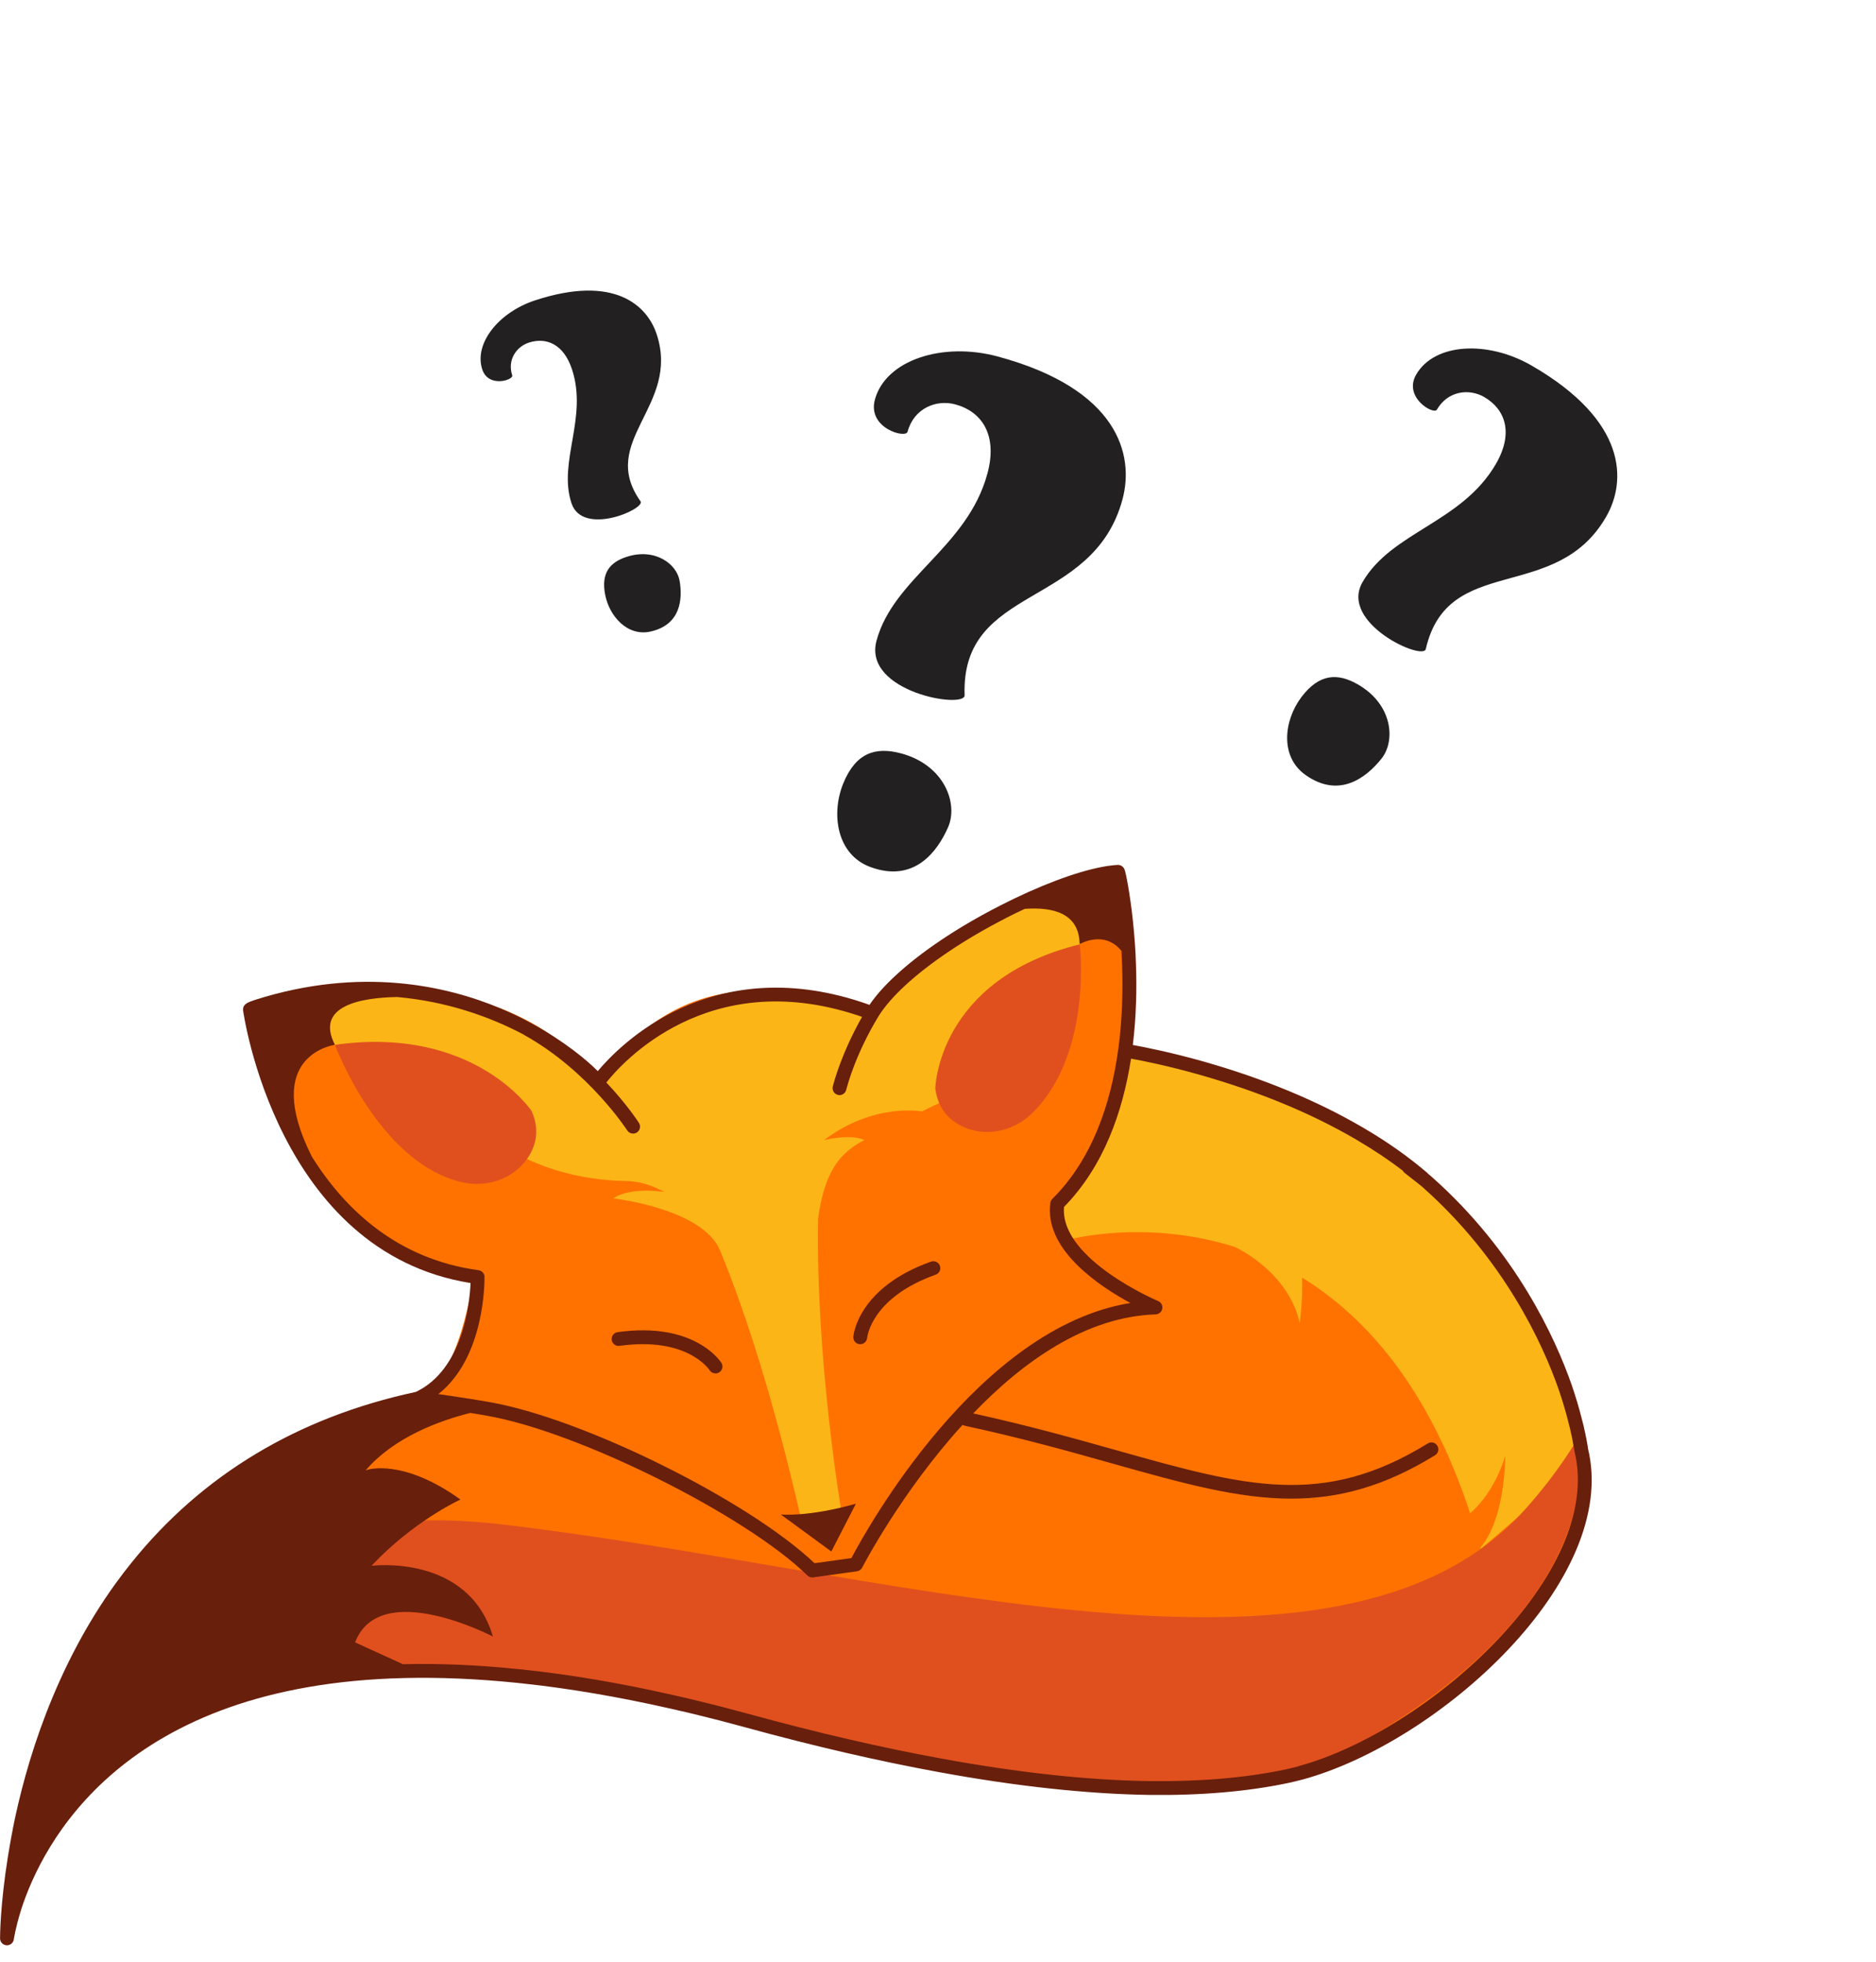
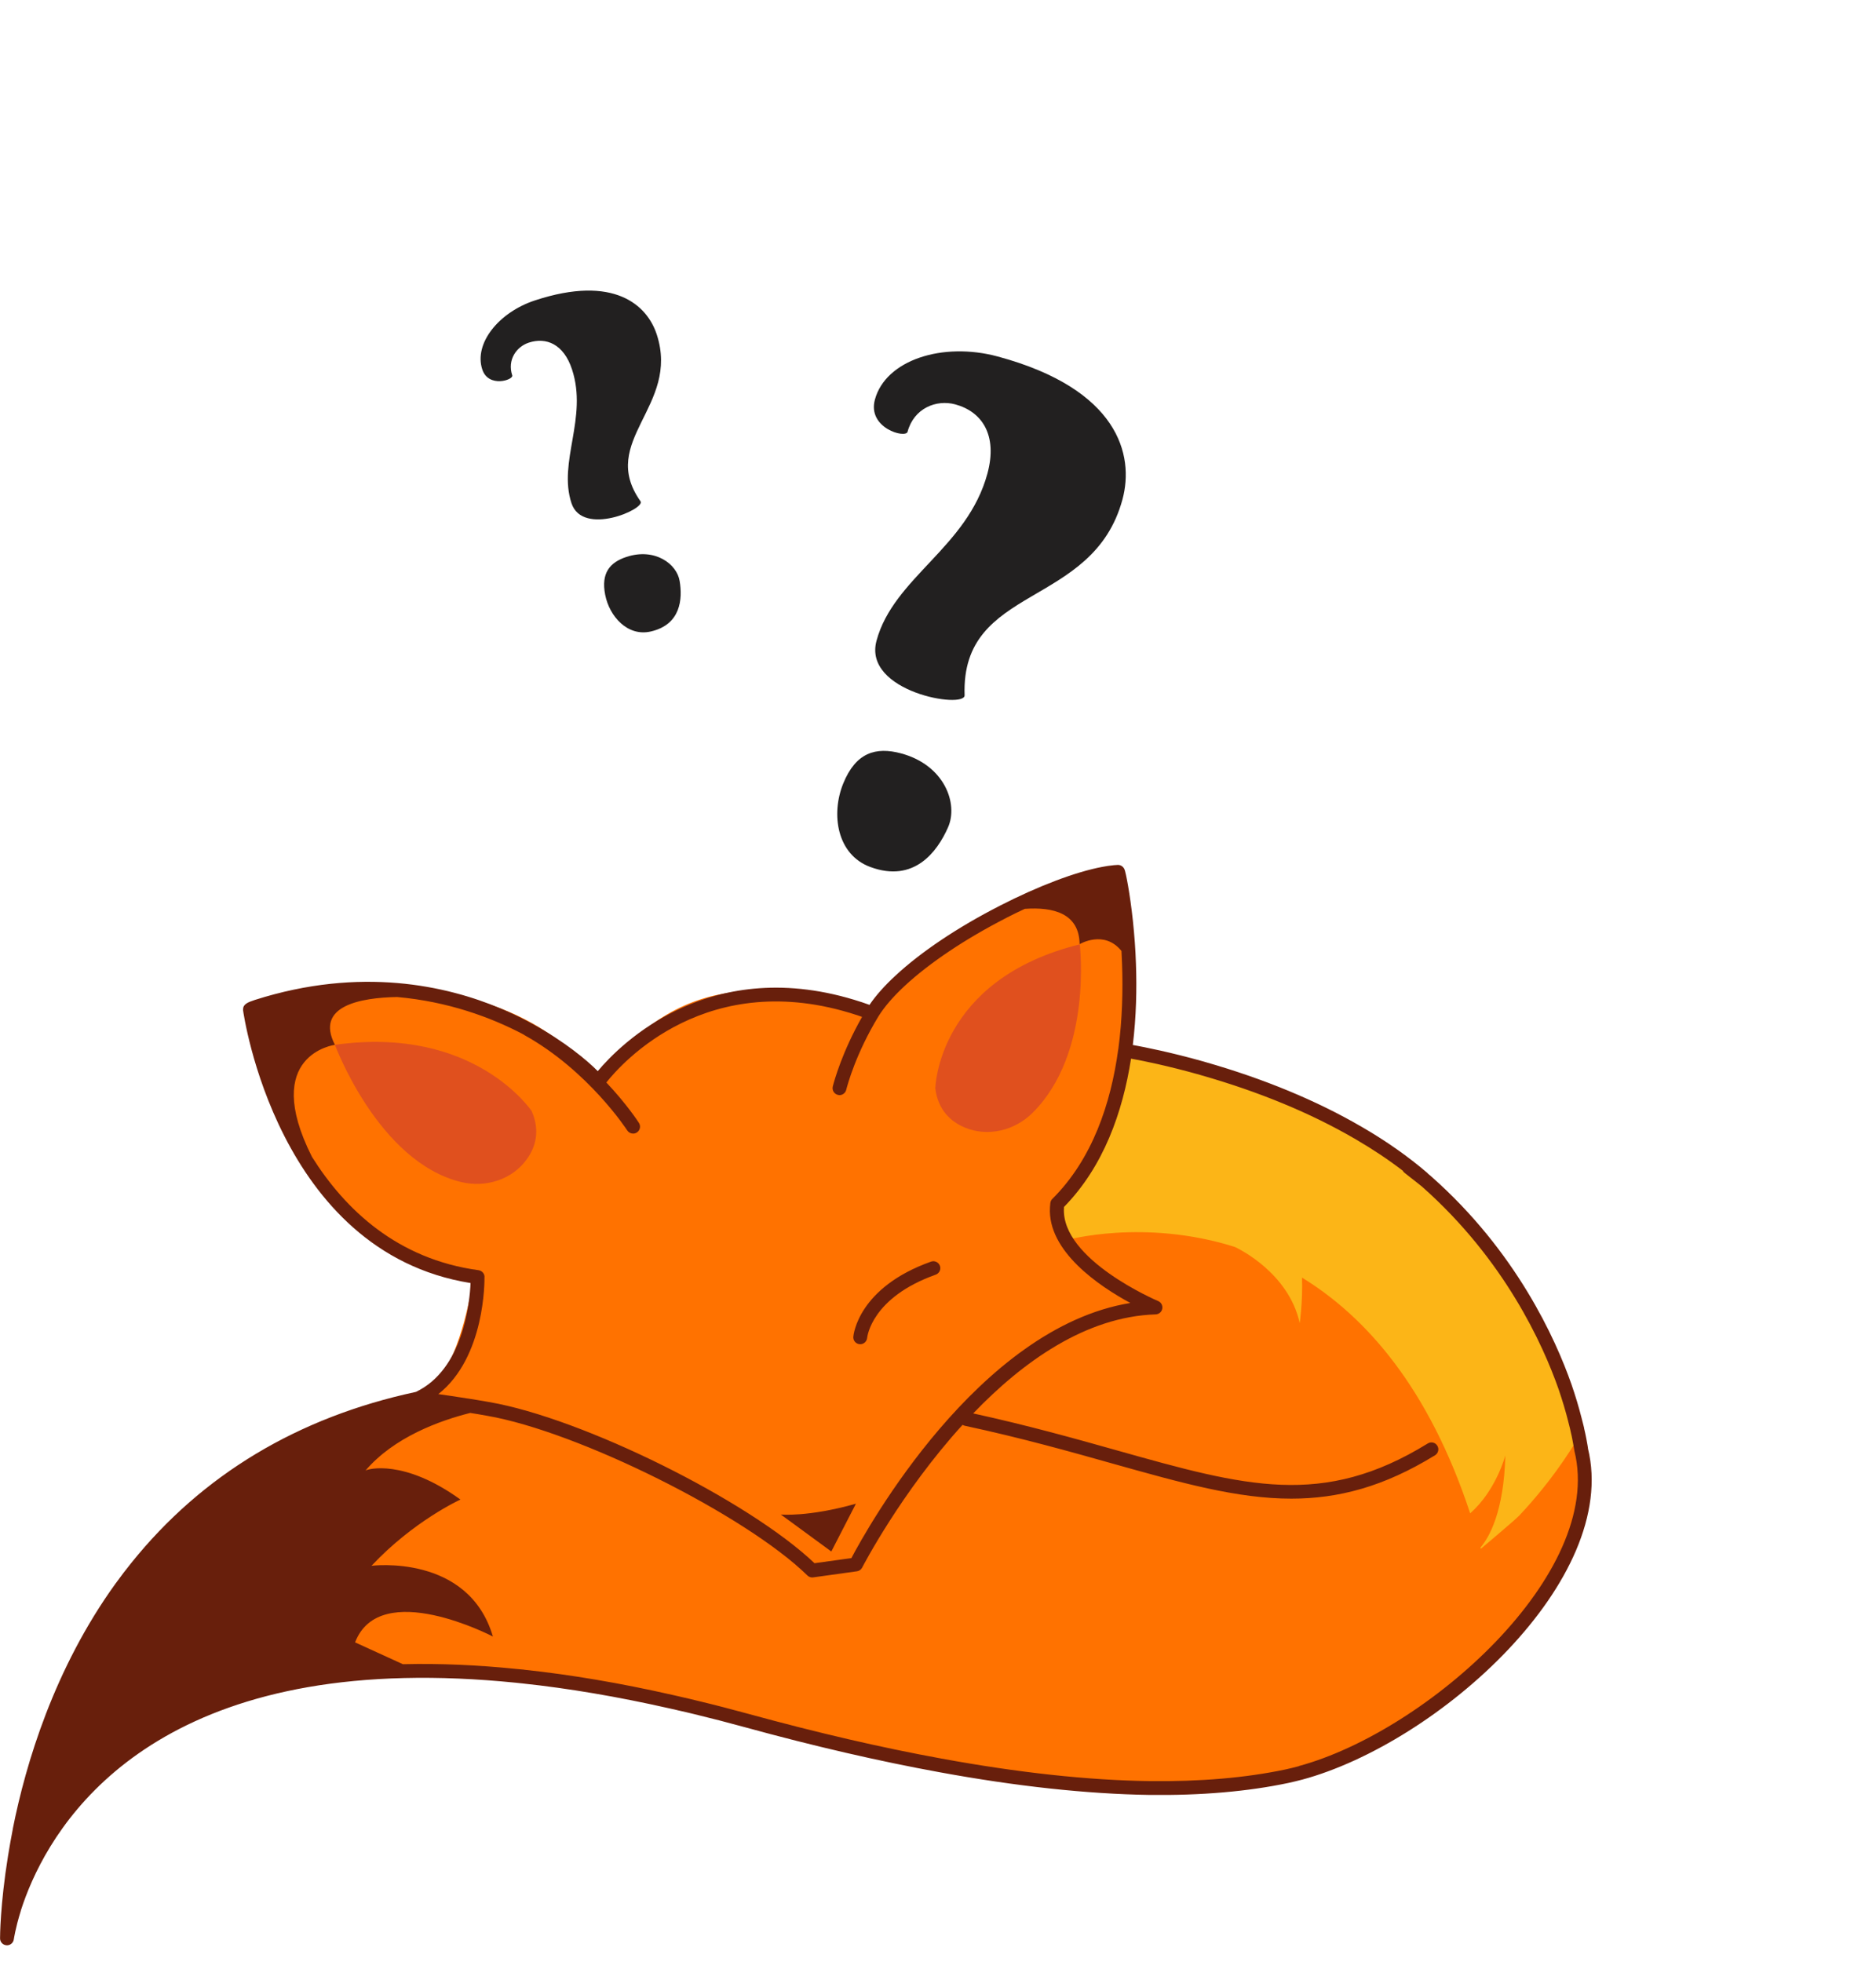
<svg xmlns="http://www.w3.org/2000/svg" width="66" height="69" viewBox="0 0 66 69" fill="none">
  <g clip-path="url(#clip0_1151_367)">
    <path d="M55.56 50.95C55.553 50.9 55.535 50.787 55.502 50.619C55.485 50.527 55.461 50.422 55.434 50.3C55.432 50.291 55.428 50.285 55.428 50.279C55.422 50.251 55.415 50.219 55.408 50.187C55.389 50.106 55.368 50.02 55.342 49.929C55.249 49.562 55.13 49.175 54.995 48.774C54.878 48.44 54.74 48.074 54.572 47.689C53.799 45.868 52.449 43.574 50.128 41.557C50.083 41.515 50.039 41.477 49.995 41.44C49.345 40.888 48.622 40.356 47.816 39.864C47.803 39.855 47.79 39.846 47.776 39.839C46.266 38.92 44.467 38.135 42.327 37.586C42.319 37.581 42.307 37.58 42.295 37.577C41.922 37.48 41.538 37.393 41.144 37.312C41.138 37.31 41.131 37.31 41.124 37.308C41.12 37.308 41.115 37.303 41.111 37.303C40.594 37.197 40.09 37.112 39.599 37.038C39.589 37.037 39.581 37.035 39.571 37.034C39.727 35.935 39.756 34.855 39.721 33.904C39.703 33.355 39.662 32.852 39.615 32.413C39.298 31.569 38.945 30.924 38.834 30.725C37.916 30.896 36.605 31.396 35.289 32.07H35.288C33.955 32.752 32.618 33.611 31.673 34.49C31.358 34.885 31.088 35.283 30.854 35.673C30.803 35.656 30.751 35.637 30.699 35.62C30.551 35.569 30.397 35.52 30.234 35.473C30.227 35.472 30.221 35.469 30.215 35.468C27.66 34.723 23.892 33.851 21.043 38.05C21.043 38.05 18.057 33.039 9.374 35.495C9.374 35.495 9.55 38.6 11.194 41.182C11.199 41.188 11.202 41.191 11.206 41.197C11.655 41.899 12.216 42.561 12.911 43.11C13.622 43.674 15.458 44.461 15.406 44.62C15.741 44.729 16.294 44.869 16.654 44.903C16.654 44.903 16.419 46.782 15.705 48.124C15.757 48.177 15.812 48.231 15.873 48.282C15.268 48.926 14.936 49.323 14.95 49.332C14.95 49.332 9.079 50.38 4.808 55.122C4.608 55.343 4.41 55.574 4.217 55.813C4.21 55.82 4.206 55.827 4.2 55.833C2.49 57.953 1.124 60.73 0.629 64.358C0.627 64.364 0.627 64.367 0.627 64.373C0.585 64.679 0.549 64.993 0.52 65.312C0.512 65.4 0.505 65.49 0.498 65.578C0.457 66.09 0.433 66.614 0.427 67.158C0.428 67.15 0.433 67.145 0.434 67.136C0.443 67.101 0.462 67.03 0.494 66.927C0.913 65.577 3.518 58.831 13.593 58.627C13.908 58.619 14.23 58.618 14.558 58.627C15.676 58.648 16.878 58.748 18.173 58.941C18.224 58.948 18.273 58.956 18.324 58.963C18.331 58.958 18.339 58.963 18.346 58.964C19.452 59.132 20.479 59.302 21.434 59.467C21.492 59.476 21.547 59.486 21.602 59.496C22.282 59.613 22.922 59.729 23.532 59.844C23.656 59.868 23.78 59.89 23.903 59.915C33.872 61.797 36.49 63.744 46.37 62.253C46.37 62.253 56.216 57.369 55.531 51.918C55.493 51.612 55.578 51.298 55.566 50.977C55.565 50.968 55.565 50.955 55.56 50.945V50.95Z" fill="#FF7200" />
-     <path d="M45.743 62.362H45.742C43.663 62.675 41.947 62.841 40.437 62.889C37.595 62.977 35.488 62.649 33.081 62.092C30.79 61.565 28.228 60.83 24.503 60.059C23.608 59.874 22.646 59.687 21.604 59.5C21.548 59.489 21.492 59.48 21.435 59.471C20.494 59.303 19.49 59.134 18.411 58.968C18.404 58.967 18.398 58.967 18.391 58.964C17.013 58.753 15.739 58.647 14.561 58.629C14.233 58.621 13.911 58.622 13.596 58.629C2.982 58.876 0.7 66.393 0.507 67.11C0.502 67.121 0.501 67.13 0.498 67.139C0.496 67.147 0.494 67.153 0.492 67.16C0.492 67.082 0.494 67.005 0.496 66.929C0.504 66.468 0.528 66.019 0.562 65.581C1.314 62.909 4.892 52.137 17.594 53.611C30.88 55.152 46.402 60.164 53.211 53.553C53.211 53.553 53.304 53.466 53.462 53.299C53.483 53.279 53.503 53.257 53.523 53.234C53.535 53.222 53.545 53.212 53.555 53.2C53.596 53.156 53.639 53.112 53.68 53.066C54.377 52.283 54.965 51.362 55.432 50.277C55.447 50.248 55.46 50.216 55.473 50.184C55.48 50.213 55.487 50.245 55.495 50.275C55.495 50.281 55.496 50.288 55.499 50.297C55.512 50.352 55.525 50.408 55.537 50.464C55.543 50.49 55.548 50.516 55.554 50.539C55.556 50.54 55.554 50.54 55.554 50.54C55.582 50.678 55.602 50.785 55.614 50.859C55.62 50.888 55.623 50.918 55.628 50.946C55.63 50.955 55.63 50.968 55.633 50.978C55.868 58.17 45.749 62.357 45.749 62.357L45.743 62.362Z" fill="#E0501E" />
    <path d="M29.247 38.998L29.511 39.113C29.506 39.142 29.503 39.166 29.498 39.185C29.497 39.206 29.276 39.02 29.247 38.998Z" fill="#FF7200" />
    <path d="M30.263 47.279C30.256 47.279 30.249 47.279 30.241 47.279C30.108 47.267 30.009 47.15 30.021 47.016C30.027 46.945 30.194 45.286 32.755 44.375C32.881 44.33 33.022 44.397 33.067 44.523C33.112 44.649 33.046 44.789 32.919 44.834C30.673 45.634 30.513 47.002 30.507 47.06C30.494 47.186 30.388 47.28 30.265 47.28L30.263 47.279Z" fill="#681F0C" />
-     <path d="M39.344 30.783C39.344 30.783 37.933 33.832 34.964 37.551C34.392 38.265 33.229 38.687 32.431 39.093C32.431 39.093 30.754 38.771 28.993 40.098C28.993 40.098 29.925 39.875 30.407 40.098H30.41C30.366 40.121 30.321 40.147 30.279 40.17C29.603 40.565 29.016 41.12 28.781 42.864C28.695 47.889 29.616 53.264 29.616 53.264L28.994 53.796L28.18 53.409C27.223 49.248 26.249 46.217 25.343 44.006C24.748 42.506 21.579 42.151 21.579 42.151C22.174 41.734 23.364 41.924 23.376 41.925C22.886 41.657 22.438 41.548 22.042 41.541C20.326 41.514 18.654 41.031 17.267 40.018C13.559 37.307 9.153 35.591 9.153 35.591C15.492 32.657 20.949 37.915 20.949 37.915L21.762 37.299C25.612 33.681 30.594 35.549 30.594 35.549C30.098 36.208 29.611 37.092 29.36 38.139L29.81 38.19C29.81 38.19 30.561 32.289 39.343 30.782L39.344 30.783Z" fill="#FCB517" />
    <path d="M55.532 50.466C55.521 50.411 55.508 50.355 55.495 50.3C55.493 50.291 55.49 50.284 55.49 50.278C55.485 50.248 55.476 50.216 55.469 50.187C55.447 50.101 55.428 50.016 55.403 49.929C55.31 49.562 55.193 49.175 55.056 48.775C54.259 46.501 52.723 43.803 50.187 41.557C50.161 41.531 49.699 41.172 49.585 41.08C49.64 41.12 49.778 41.227 50.055 41.441C49.36 40.843 48.597 40.32 47.815 39.863C47.802 39.853 47.789 39.847 47.774 39.839C46.263 38.919 44.464 38.135 42.325 37.586C42.316 37.583 42.306 37.581 42.294 37.577C40.836 37.163 39.782 36.987 39.605 36.96C39.604 36.986 39.602 37.012 39.599 37.039C39.443 38.404 38.945 41.06 37.383 42.148C37.383 42.148 36.927 43.12 37.505 43.622C37.505 43.622 40.24 42.848 43.444 43.859C43.57 43.919 45.334 44.763 45.726 46.538C45.726 46.538 45.835 45.782 45.806 44.937C48.053 46.315 50.264 48.807 51.722 53.228C52.639 52.424 52.96 51.191 52.96 51.191C52.909 53.187 52.385 54.081 52.085 54.432C52.089 54.446 52.093 54.461 52.098 54.475C52.098 54.475 53.301 53.465 53.458 53.299C53.477 53.277 53.499 53.257 53.517 53.234C53.529 53.222 53.541 53.211 53.549 53.199C53.59 53.155 53.632 53.111 53.673 53.064C54.121 52.57 54.831 51.719 55.499 50.614C55.517 50.591 55.531 50.566 55.547 50.542C55.541 50.516 55.535 50.489 55.531 50.463L55.532 50.466Z" fill="#FCB517" />
-     <path d="M25.172 48.307C25.092 48.307 25.012 48.268 24.966 48.196C24.932 48.145 24.154 47.009 21.797 47.338C21.662 47.357 21.54 47.264 21.521 47.131C21.502 46.998 21.595 46.874 21.728 46.856C24.423 46.479 25.339 47.874 25.378 47.934C25.451 48.048 25.416 48.197 25.303 48.27C25.262 48.296 25.217 48.307 25.172 48.307Z" fill="#681F0C" />
    <path d="M55.868 50.939C55.867 50.927 55.864 50.91 55.862 50.902L55.849 50.821C55.836 50.745 55.822 50.669 55.807 50.591L55.772 50.419C55.761 50.363 55.748 50.307 55.733 50.248L55.729 50.219L55.704 50.117C55.682 50.033 55.663 49.95 55.64 49.868C55.547 49.498 55.428 49.104 55.287 48.693C54.727 47.096 53.342 44.02 50.361 41.386C50.35 41.373 50.327 41.354 50.238 41.282C50.229 41.273 50.227 41.264 50.216 41.256C49.548 40.683 48.785 40.146 47.947 39.658C47.928 39.645 47.91 39.634 47.898 39.63C46.32 38.712 44.47 37.945 42.4 37.354C42.389 37.351 42.377 37.348 42.361 37.342C41.181 37.009 40.256 36.828 39.854 36.755C39.976 35.751 39.996 34.77 39.964 33.898C39.948 33.407 39.912 32.914 39.857 32.389C39.755 31.438 39.607 30.674 39.56 30.575C39.556 30.564 39.549 30.553 39.543 30.544C39.498 30.466 39.412 30.418 39.319 30.422C39.279 30.424 39.237 30.427 39.193 30.431H39.179L39.174 30.433C39.039 30.446 38.914 30.464 38.79 30.489C37.85 30.663 36.534 31.161 35.176 31.857C35.172 31.86 35.166 31.861 35.16 31.866C33.698 32.613 32.4 33.482 31.506 34.314C31.121 34.668 30.814 35.015 30.59 35.344C30.496 35.309 30.403 35.278 30.311 35.247C30.305 35.246 30.297 35.243 30.29 35.241C24.991 33.508 21.811 36.742 21.03 37.675C20.651 37.29 19.854 36.629 18.745 36.019C18.728 36.008 18.707 35.996 18.689 35.988C18.684 35.985 18.677 35.983 18.671 35.979C18.343 35.802 17.989 35.628 17.61 35.469C15.727 34.676 12.699 33.982 8.969 35.17C8.711 35.256 8.551 35.32 8.551 35.507C8.551 35.518 8.551 35.528 8.552 35.538C8.564 35.624 9.741 44.035 16.555 45.129C16.523 45.837 16.29 48.17 14.631 48.958C10.479 49.848 7.109 51.873 4.618 54.975C4.428 55.211 4.248 55.446 4.084 55.674C4.075 55.685 4.068 55.697 4.066 55.697C1.902 58.695 0.905 62.039 0.452 64.316H0.453C0.452 64.325 0.45 64.332 0.449 64.341C0.391 64.644 0.333 64.958 0.282 65.28C0.004 67.002 0.002 68.133 0.002 68.179C0.002 68.308 0.1 68.412 0.23 68.421C0.234 68.422 0.24 68.422 0.245 68.422C0.366 68.422 0.471 68.333 0.486 68.211C0.488 68.207 0.54 67.827 0.729 67.22C0.729 67.218 0.73 67.214 0.732 67.208C0.733 67.202 0.736 67.194 0.738 67.185C1.5 64.809 4.337 59.255 14.216 59.022C15.454 58.992 16.778 59.048 18.148 59.187L18.36 59.21H18.378C18.378 59.21 18.381 59.212 18.382 59.212C19.994 59.383 21.729 59.677 23.542 60.087C23.623 60.104 23.704 60.125 23.787 60.142L23.847 60.157C24.044 60.2 24.24 60.246 24.442 60.296C25.02 60.435 25.609 60.588 26.197 60.749C28.624 61.416 30.924 61.946 33.033 62.331C35.754 62.831 38.241 63.099 40.43 63.133C42.254 63.156 43.898 63.014 45.327 62.712C45.498 62.675 45.649 62.637 45.788 62.601C45.793 62.599 45.799 62.598 45.803 62.598C50.595 61.308 57 55.577 55.865 50.939H55.868ZM17.047 44.914C17.045 44.794 16.955 44.694 16.836 44.677C13.985 44.29 12.144 42.551 10.974 40.688C9.162 37.084 11.783 36.75 11.783 36.75C11.071 35.372 12.704 35.091 13.969 35.068C15.758 35.227 17.267 35.779 18.416 36.385C18.427 36.393 18.439 36.401 18.451 36.409C20.705 37.663 22.054 39.74 22.067 39.761C22.115 39.833 22.192 39.872 22.273 39.872C22.317 39.872 22.363 39.861 22.404 39.834C22.517 39.762 22.552 39.61 22.479 39.497C22.449 39.449 22.051 38.836 21.332 38.074C21.874 37.39 24.895 33.987 30.136 35.701C30.144 35.704 30.153 35.705 30.163 35.709C30.217 35.727 30.274 35.748 30.329 35.767C29.628 36.999 29.35 38.013 29.298 38.215C29.266 38.345 29.346 38.478 29.475 38.51C29.497 38.514 29.516 38.519 29.535 38.519C29.643 38.519 29.744 38.443 29.771 38.333C29.823 38.13 30.118 37.048 30.896 35.763C30.896 35.763 30.896 35.761 30.898 35.761L30.904 35.75C31.114 35.411 31.428 35.049 31.836 34.67C32.704 33.865 33.967 33.02 35.395 32.29C35.4 32.287 35.407 32.284 35.411 32.28C35.626 32.171 35.84 32.065 36.053 31.967C37.058 31.895 37.969 32.125 37.982 33.21C37.982 33.21 38.843 32.691 39.455 33.448C39.463 33.604 39.471 33.759 39.476 33.916C39.508 34.827 39.485 35.859 39.343 36.908H39.341V36.91C39.083 38.81 38.434 40.766 37.021 42.171C36.982 42.209 36.958 42.26 36.952 42.315C36.946 42.366 36.941 42.419 36.939 42.466C36.849 44.014 38.675 45.24 39.767 45.83C34.414 46.702 30.497 53.771 29.953 54.803L28.656 54.983C26.331 52.774 20.512 49.887 17.218 49.316C16.955 49.271 16.706 49.227 16.47 49.191L16.436 49.187C16.038 49.123 15.695 49.074 15.421 49.035C17.073 47.734 17.047 45.039 17.044 44.913L17.047 44.914ZM45.693 62.124C45.693 62.124 45.681 62.126 45.677 62.127C45.542 62.165 45.394 62.199 45.225 62.237C43.837 62.531 42.227 62.669 40.439 62.647C38.277 62.617 35.816 62.349 33.125 61.855C31.029 61.474 28.741 60.943 26.329 60.282C25.737 60.12 25.14 59.965 24.559 59.826C24.356 59.775 24.156 59.729 23.957 59.684L23.899 59.67C23.815 59.651 23.729 59.63 23.648 59.613C21.826 59.2 20.078 58.903 18.452 58.731C18.429 58.725 18.404 58.722 18.381 58.722L18.198 58.705C16.806 58.561 15.461 58.505 14.203 58.535C14.193 58.535 14.182 58.535 14.174 58.535L12.492 57.767C13.372 55.484 17.341 57.562 17.341 57.562C16.478 54.636 13.07 55.074 13.07 55.074C14.554 53.49 16.199 52.744 16.199 52.744C14.211 51.307 12.932 51.667 12.858 51.725C13.86 50.549 15.464 49.969 16.544 49.697C16.732 49.727 16.928 49.759 17.135 49.797C20.338 50.349 26.235 53.29 28.405 55.414C28.45 55.459 28.513 55.484 28.576 55.484C28.588 55.484 28.6 55.482 28.611 55.481L30.15 55.267C30.229 55.255 30.297 55.207 30.333 55.135C30.358 55.087 31.702 52.492 33.864 50.116C33.887 50.13 33.913 50.142 33.942 50.148C35.937 50.576 37.651 51.059 39.164 51.485C41.565 52.159 43.528 52.712 45.431 52.712C47.082 52.712 48.685 52.296 50.488 51.185C50.601 51.115 50.637 50.965 50.566 50.85C50.496 50.734 50.346 50.7 50.231 50.771C46.536 53.05 43.811 52.285 39.296 51.015C37.826 50.601 36.165 50.136 34.238 49.714C35.983 47.897 38.202 46.309 40.658 46.231C40.774 46.227 40.87 46.143 40.89 46.031C40.911 45.92 40.851 45.807 40.745 45.762C40.71 45.749 37.325 44.304 37.431 42.489C37.431 42.476 37.432 42.464 37.432 42.453C38.826 41.03 39.499 39.114 39.791 37.236C40.192 37.307 41.085 37.486 42.22 37.807C42.223 37.809 42.239 37.812 42.249 37.816C42.254 37.818 42.258 37.819 42.262 37.82C44.295 38.4 46.111 39.151 47.655 40.049C47.66 40.05 47.673 40.059 47.679 40.06C47.683 40.065 47.69 40.069 47.696 40.073C48.288 40.418 48.842 40.786 49.35 41.176C49.361 41.199 49.376 41.218 49.395 41.235C49.405 41.246 49.412 41.251 49.424 41.26C49.427 41.261 49.429 41.264 49.434 41.269H49.435L49.437 41.27L49.576 41.38C49.721 41.493 49.99 41.703 50.029 41.738C52.938 44.311 54.284 47.299 54.829 48.851C54.965 49.249 55.08 49.63 55.17 49.991C55.193 50.071 55.21 50.151 55.234 50.243L55.252 50.323C55.254 50.333 55.255 50.342 55.258 50.353C55.27 50.407 55.283 50.459 55.295 50.514L55.327 50.678C55.341 50.755 55.356 50.828 55.369 50.905L55.373 50.937C55.376 50.956 55.379 50.976 55.382 50.982C55.383 50.995 55.386 51.023 55.39 51.036C56.462 55.339 50.199 60.898 45.694 62.118L45.693 62.124Z" fill="#681F0C" />
    <path d="M27.47 53.27C27.47 53.27 28.43 53.366 30.112 52.89L29.247 54.571L27.47 53.27Z" fill="#681F0C" />
    <path d="M18.706 39.083C18.706 39.083 16.7 36.057 11.784 36.75C11.784 36.75 13.301 40.865 16.218 41.575C17.078 41.785 18.009 41.498 18.529 40.781C18.837 40.356 19.012 39.785 18.706 39.083Z" fill="#E0501E" />
    <path d="M32.904 38.293C32.904 38.293 32.966 34.455 37.987 33.216C37.987 33.216 38.454 37.032 36.326 39.143C35.697 39.766 34.752 40.001 33.936 39.656C33.453 39.452 33.007 39.053 32.906 38.293H32.904Z" fill="#E0501E" />
  </g>
  <path d="M30.837 22.536C31.438 20.312 34.034 19.261 34.739 16.655C35.105 15.299 34.544 14.476 33.606 14.223C32.946 14.044 32.154 14.352 31.929 15.187C31.863 15.43 30.508 15.063 30.78 14.056C31.156 12.665 33.159 12.014 35.105 12.54C39.345 13.685 39.912 16.002 39.49 17.566C38.447 21.423 33.801 20.54 33.936 24.455C33.953 24.945 30.349 24.343 30.837 22.536ZM30.625 30.497C29.437 30.064 29.228 28.628 29.668 27.553C30.107 26.478 30.802 26.256 31.705 26.5C33.234 26.913 33.724 28.276 33.35 29.107C32.967 29.973 32.151 31.058 30.625 30.497Z" fill="#222020" />
  <path d="M20.105 17.698C19.625 16.238 20.686 14.702 20.124 12.992C19.832 12.103 19.218 11.85 18.603 12.052C18.169 12.195 17.841 12.656 18.021 13.204C18.073 13.363 17.184 13.655 16.967 12.994C16.667 12.082 17.544 10.985 18.821 10.566C21.603 9.651 22.767 10.734 23.104 11.76C23.936 14.29 21.025 15.5 22.534 17.632C22.722 17.898 20.495 18.883 20.105 17.698ZM22.902 22.21C22.081 22.404 21.439 21.68 21.291 20.92C21.142 20.161 21.447 19.783 22.04 19.588C23.043 19.258 23.815 19.838 23.911 20.438C24.015 21.061 23.958 21.964 22.902 22.21Z" fill="#222020" />
-   <path d="M47.937 20.473C48.961 18.7 51.431 18.389 52.632 16.311C53.255 15.23 52.962 14.395 52.213 13.963C51.687 13.659 50.936 13.743 50.552 14.408C50.44 14.602 49.359 13.978 49.823 13.175C50.463 12.066 52.333 11.963 53.885 12.859C57.266 14.811 57.225 16.931 56.505 18.178C54.729 21.254 50.939 19.435 50.161 22.829C50.064 23.253 47.105 21.914 47.937 20.473ZM45.938 27.264C45.016 26.62 45.165 25.339 45.788 24.516C46.411 23.694 47.058 23.661 47.778 24.077C48.998 24.781 49.107 26.063 48.596 26.692C48.069 27.349 47.121 28.095 45.938 27.264Z" fill="#222020" />
  <defs>
    <clipPath id="clip0_1151_367">
      <rect width="56" height="38" fill="white" transform="translate(0 30.422)" />
    </clipPath>
  </defs>
</svg>